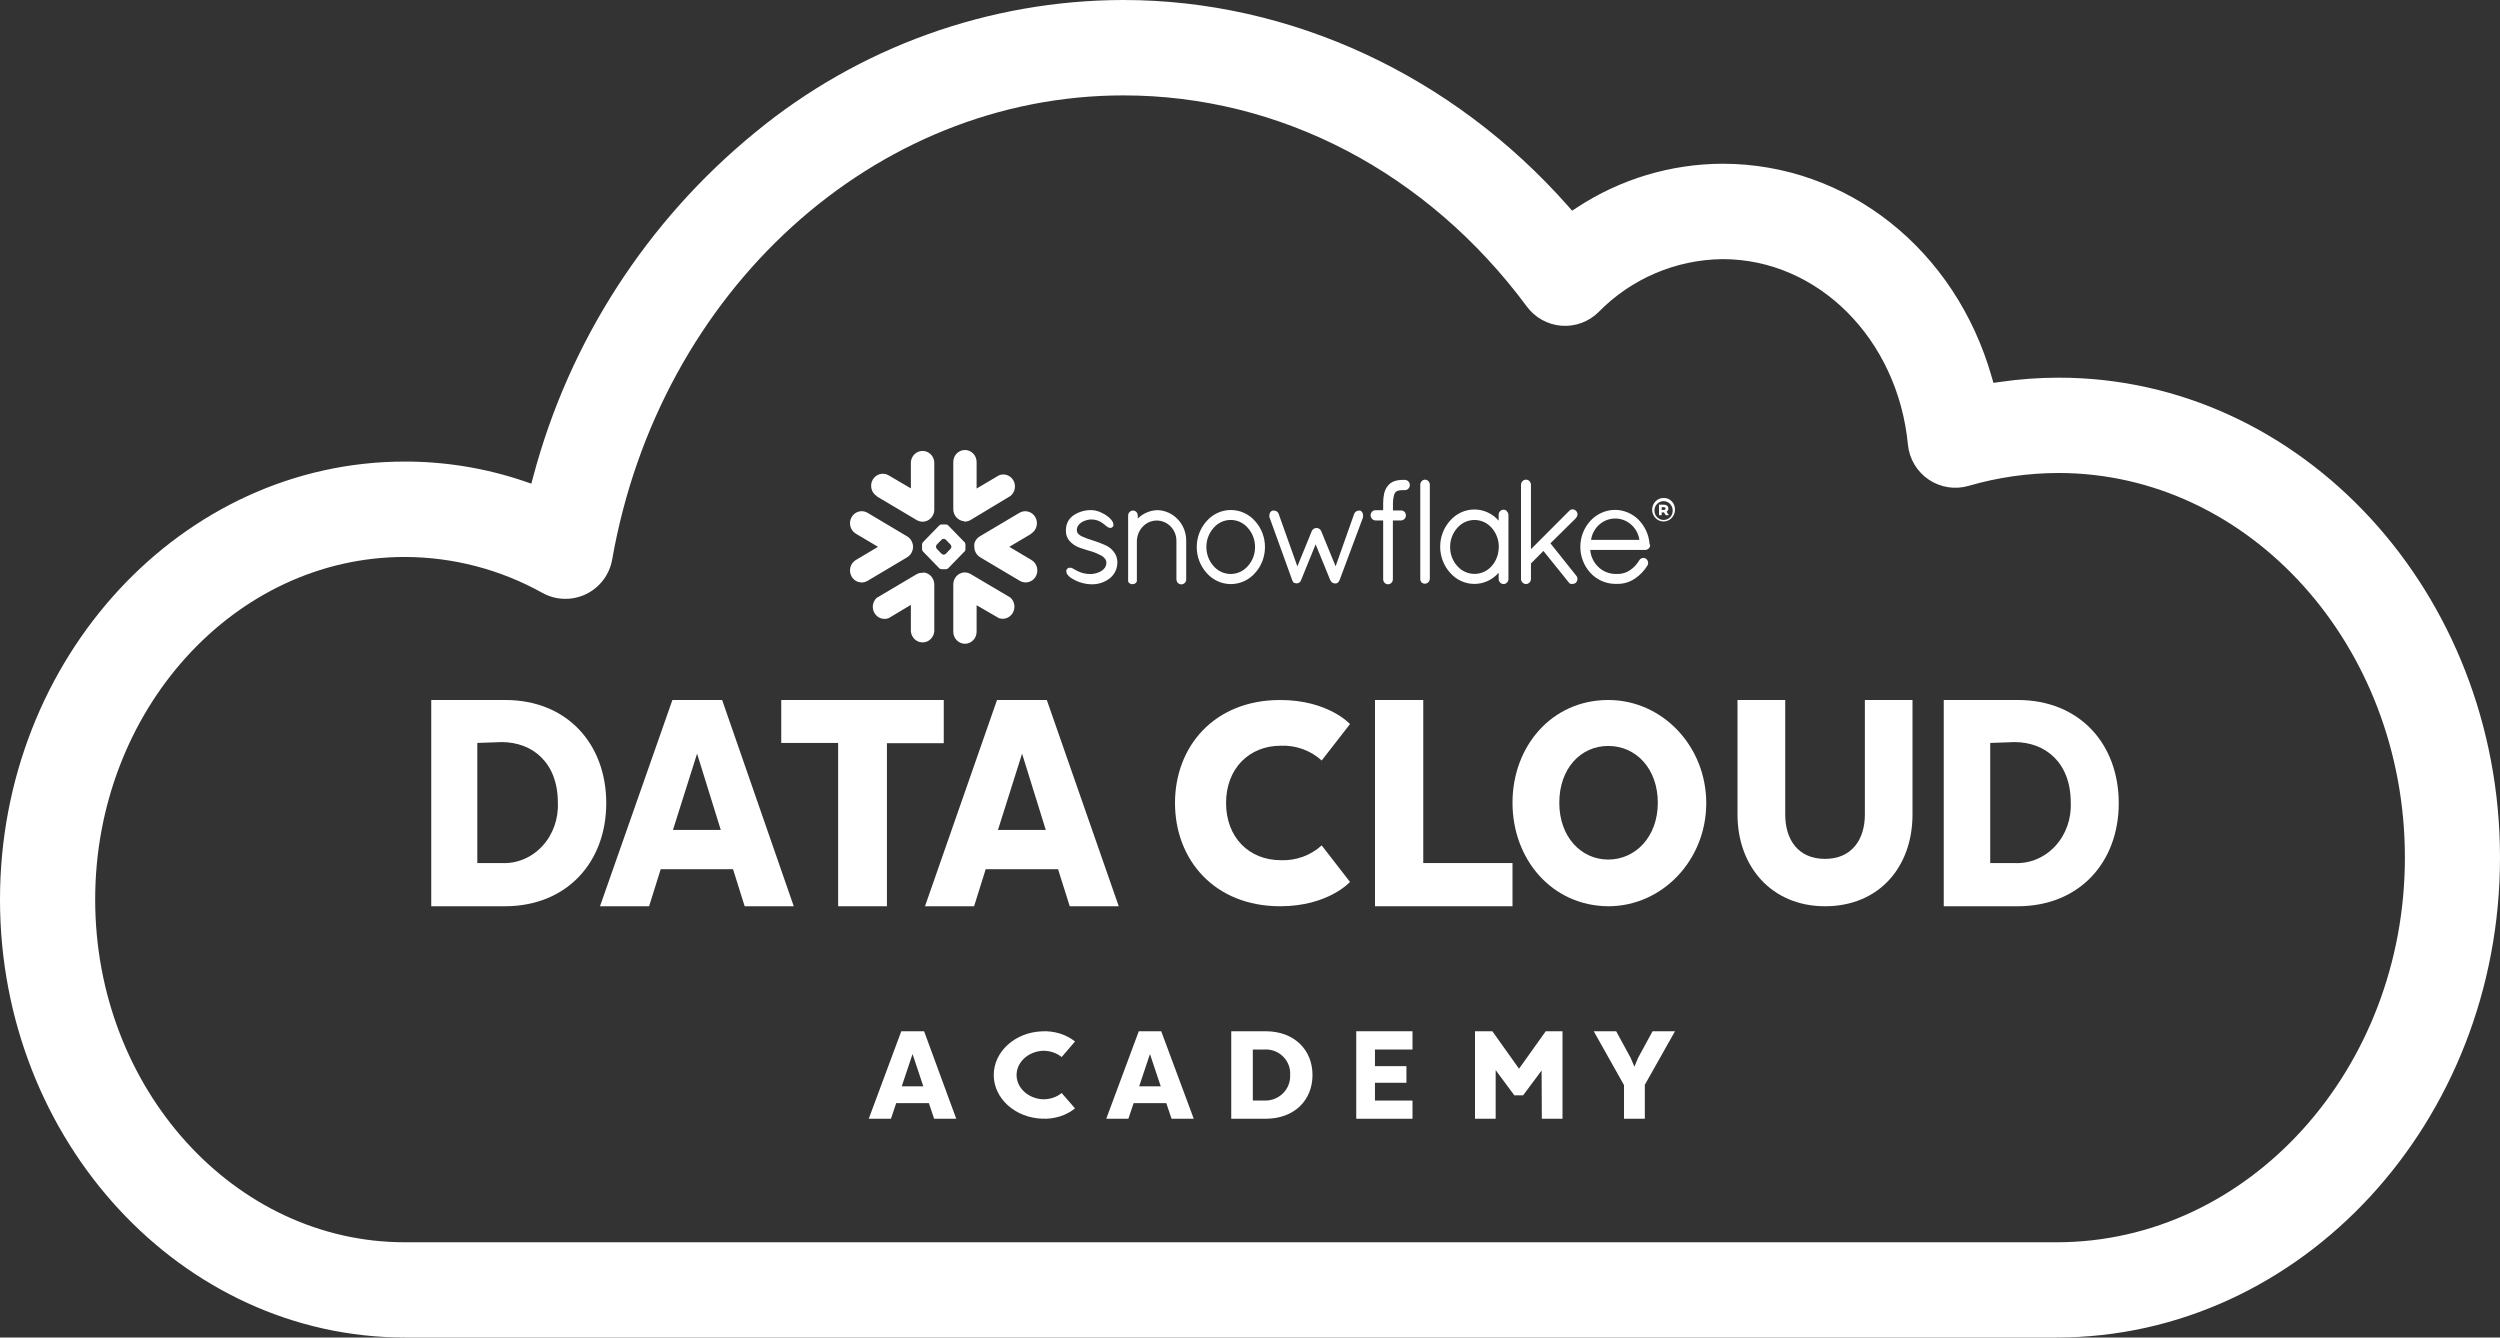
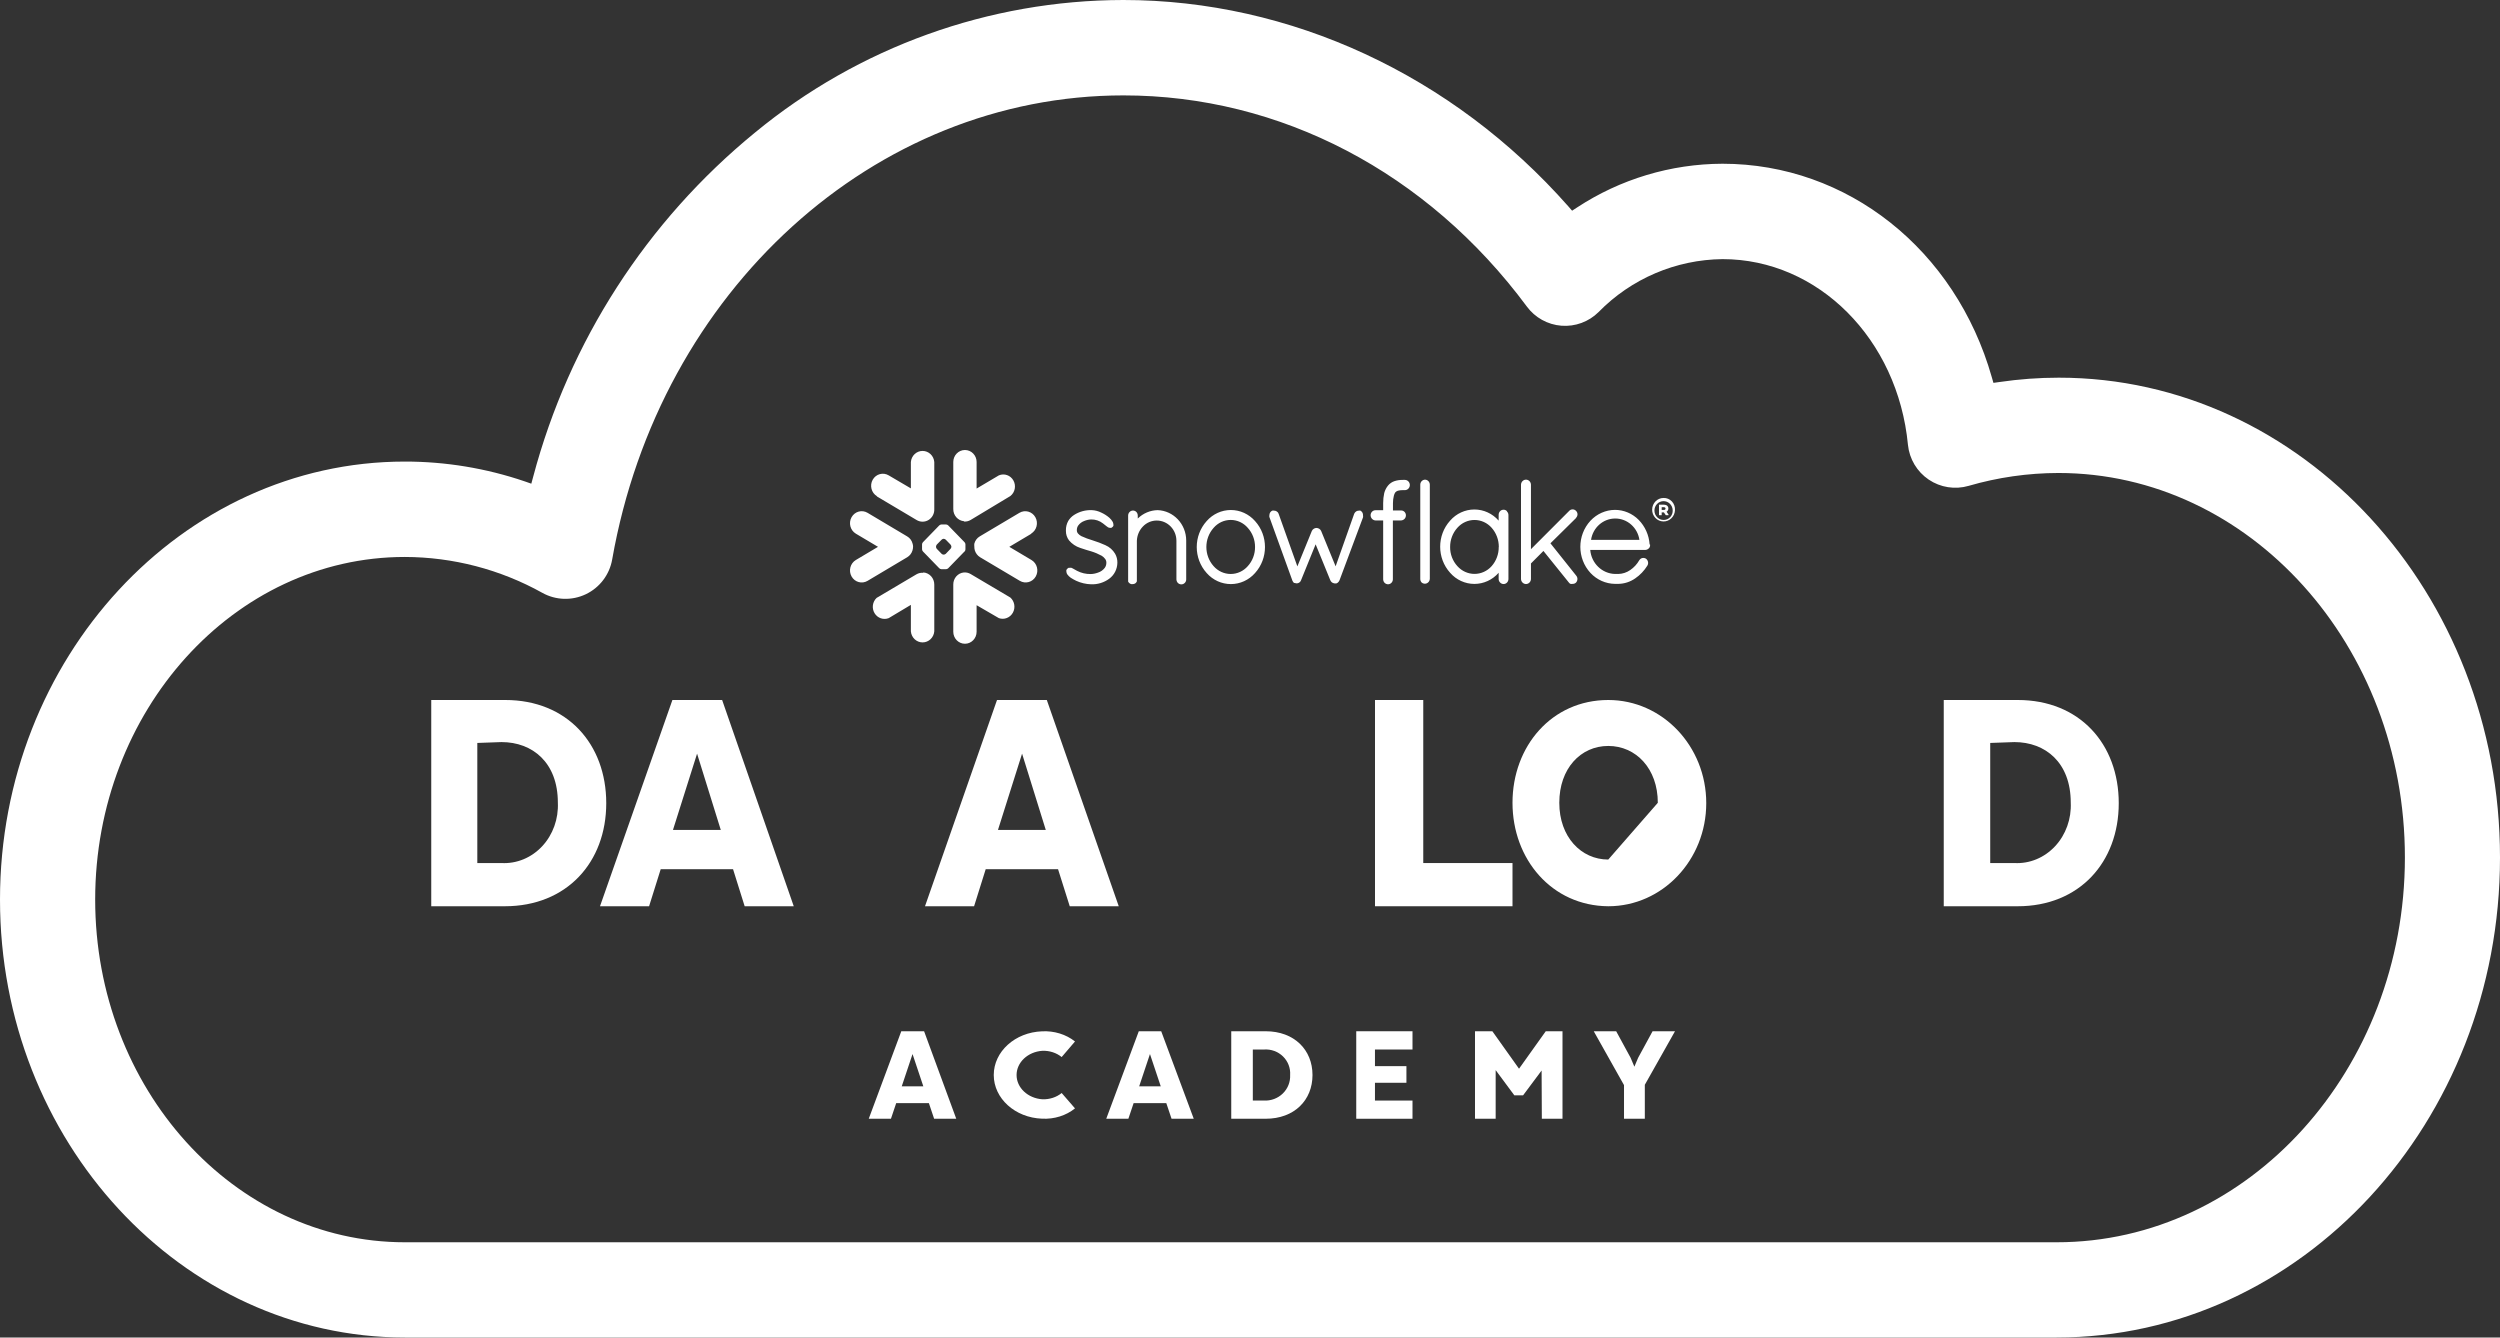
<svg xmlns="http://www.w3.org/2000/svg" width="400px" height="214px" viewBox="0 0 400 214" version="1.1">
  <rect x="0" y="0" width="400" height="214" fill="#333333" stroke="none" />
  <title>logo-datacloudacademy-white</title>
  <desc>Created with Sketch.</desc>
  <g id="R3-FINAL" stroke="none" stroke-width="1" fill="none" fill-rule="evenodd">
    <g id="SNO-DataCloudAcademy_Desktop" transform="translate(-931, -157)" fill="#FFFFFF">
      <g id="logo-datacloudacademy-white" transform="translate(931, 157)">
        <path d="M80.777,145 L69,145 L69,112 L80.842,112 C90.738,112 97,119.037 97,128.507 C97,137.977 90.673,145 80.777,145 Z M76.37,118.871 L76.37,138.088 L80.236,138.088 C82.664,138.22 85.031,137.243 86.75,135.399 C88.469,133.554 89.379,131.015 89.256,128.41 C89.256,122.023 85.21,118.733 80.236,118.733 L76.37,118.871 Z" id="Shape" fill-rule="nonzero" />
        <path d="M127,145 L119.146,145 L117.286,139.069 L105.714,139.069 L103.854,145 L96,145 L107.585,112 L115.541,112 L127,145 Z M107.674,132.793 L115.326,132.793 L111.532,120.585 L107.674,132.793 Z" id="Shape" fill-rule="nonzero" />
-         <polygon id="Path" fill-rule="nonzero" points="125 112 151 112 151 118.912 141.909 118.912 141.909 145 134.104 145 134.104 118.871 125 118.871" />
        <path d="M179,145 L171.158,145 L169.286,139.069 L157.714,139.069 L155.854,145 L148,145 L159.522,112 L167.49,112 L179,145 Z M159.674,132.793 L167.326,132.793 L163.532,120.585 L159.674,132.793 Z" id="Shape" fill-rule="nonzero" />
-         <path d="M216,141.111 C216,141.111 212.51,145 204.833,145 C194.268,145 188,137.527 188,128.48 C188,119.433 194.268,112 204.833,112 C212.51,112 216,115.849 216,115.849 L211.47,121.682 C209.713,120.075 207.359,119.221 204.942,119.314 C199.824,119.314 196.17,123.004 196.17,128.48 C196.17,133.956 199.824,137.633 204.942,137.633 C207.359,137.726 209.713,136.872 211.47,135.265 L216,141.111 Z" id="Path" fill-rule="nonzero" />
        <polygon id="Path" fill-rule="nonzero" points="220 145 220 112 227.721 112 227.721 138.088 242 138.088 242 145" />
-         <path d="M242,128.447 C242,119.405 248.27,112 257.324,112 C265.982,112 273,119.387 273,128.5 C273,137.613 265.982,145 257.324,145 C248.283,144.934 242,137.476 242,128.447 Z M265.25,128.447 C265.25,122.982 261.764,119.352 257.324,119.352 C252.885,119.352 249.487,122.982 249.487,128.447 C249.487,133.912 252.985,137.529 257.324,137.529 C261.663,137.529 265.25,133.899 265.25,128.447 Z" id="Shape" fill-rule="nonzero" />
-         <path d="M278,130.33 L278,112 L285.635,112 L285.635,130.33 C285.635,134.383 287.739,137.422 292,137.422 C296.261,137.422 298.378,134.356 298.378,130.33 L298.378,112 L306,112 L306,130.33 C306,138.651 300.707,145 292,145 C283.465,145 278,138.651 278,130.33 Z" id="Path" fill-rule="nonzero" />
+         <path d="M242,128.447 C242,119.405 248.27,112 257.324,112 C265.982,112 273,119.387 273,128.5 C273,137.613 265.982,145 257.324,145 C248.283,144.934 242,137.476 242,128.447 Z M265.25,128.447 C265.25,122.982 261.764,119.352 257.324,119.352 C252.885,119.352 249.487,122.982 249.487,128.447 C249.487,133.912 252.985,137.529 257.324,137.529 Z" id="Shape" fill-rule="nonzero" />
        <path d="M322.842,145 L311,145 L311,112 L322.842,112 C332.738,112 339,119.037 339,128.507 C339,137.977 332.686,145 322.842,145 Z M318.435,118.871 L318.435,138.088 L322.301,138.088 C324.728,138.22 327.095,137.243 328.814,135.399 C330.533,133.554 331.444,131.015 331.32,128.41 C331.32,122.023 327.274,118.733 322.301,118.733 L318.435,118.871 Z" id="Shape" fill-rule="nonzero" />
        <path d="M266.221,81.151 L265.869,81.151 L265.869,81.594 L266.221,81.594 C266.378,81.594 266.482,81.514 266.482,81.379 C266.482,81.245 266.391,81.151 266.221,81.151 Z M265.438,80.748 L266.234,80.748 C266.652,80.748 266.939,80.99 266.939,81.352 C266.943,81.568 266.833,81.769 266.652,81.876 L266.965,82.333 L266.965,82.427 L266.522,82.427 L266.221,81.984 L265.869,81.984 L265.869,82.427 L265.438,82.427 L265.438,80.748 Z M267.631,81.621 C267.595,80.8 266.926,80.16 266.128,80.184 C265.329,80.208 264.698,80.888 264.709,81.71 C264.721,82.532 265.371,83.193 266.169,83.193 C266.571,83.202 266.957,83.036 267.235,82.738 C267.513,82.439 267.656,82.034 267.631,81.621 L267.631,81.621 Z M267.996,81.621 C267.96,82.651 267.127,83.459 266.127,83.435 C265.127,83.41 264.332,82.562 264.344,81.532 C264.355,80.502 265.169,79.673 266.169,79.673 C266.67,79.656 267.154,79.859 267.502,80.23 C267.85,80.601 268.029,81.106 267.996,81.621 Z M165.039,85.384 L161.49,87.493 L165.039,89.603 C165.933,90.134 166.24,91.31 165.724,92.23 C165.209,93.15 164.067,93.466 163.173,92.935 L156.819,89.16 C156.413,88.913 156.111,88.52 155.97,88.058 C155.911,87.853 155.885,87.64 155.892,87.426 C155.873,87.279 155.873,87.13 155.892,86.983 C156.018,86.495 156.328,86.079 156.753,85.827 L163.108,82.051 C164.002,81.521 165.144,81.836 165.659,82.757 C166.175,83.677 165.868,84.853 164.974,85.384 L165.039,85.384 Z M161.66,95.609 L155.305,91.847 C154.977,91.652 154.599,91.563 154.222,91.592 C153.253,91.683 152.515,92.525 152.525,93.527 L152.525,101.078 C152.525,102.14 153.361,103 154.391,103 C155.422,103 156.257,102.14 156.257,101.078 L156.257,96.832 L159.82,98.902 C160.671,99.201 161.608,98.838 162.057,98.036 C162.505,97.234 162.339,96.216 161.66,95.609 Z M154.326,88.232 L151.716,90.92 C151.627,91.006 151.512,91.058 151.39,91.068 L150.607,91.068 C150.485,91.058 150.37,91.006 150.281,90.92 L147.671,88.232 C147.587,88.141 147.537,88.022 147.528,87.896 L147.528,87.09 C147.533,86.964 147.585,86.844 147.671,86.754 L150.281,84.067 C150.37,83.981 150.485,83.928 150.607,83.919 L151.39,83.919 C151.512,83.928 151.627,83.981 151.716,84.067 L154.326,86.754 C154.413,86.844 154.464,86.964 154.47,87.09 L154.47,87.896 C154.468,88.019 154.427,88.137 154.352,88.232 L154.326,88.232 Z M152.225,87.48 C152.217,87.35 152.166,87.227 152.082,87.13 L151.325,86.351 C151.231,86.264 151.112,86.212 150.986,86.203 L150.986,86.203 C150.863,86.209 150.747,86.262 150.659,86.351 L149.89,87.13 C149.809,87.228 149.763,87.351 149.759,87.48 L149.759,87.48 C149.762,87.604 149.809,87.723 149.89,87.816 L150.659,88.609 C150.748,88.694 150.864,88.742 150.986,88.743 L150.986,88.743 C151.11,88.739 151.23,88.692 151.325,88.609 L152.082,87.816 C152.165,87.724 152.216,87.605 152.225,87.48 Z M140.285,79.417 L146.64,83.193 C147.236,83.562 147.981,83.562 148.576,83.194 C149.172,82.825 149.522,82.148 149.485,81.433 L149.485,73.922 C149.404,72.919 148.59,72.148 147.612,72.148 C146.635,72.148 145.821,72.919 145.74,73.922 L145.74,78.141 L142.191,76.058 C141.297,75.524 140.152,75.837 139.633,76.757 C139.114,77.677 139.418,78.856 140.312,79.391 L140.285,79.417 Z M154.222,83.449 C154.599,83.477 154.977,83.388 155.305,83.193 L161.66,79.364 C162.404,78.779 162.613,77.717 162.147,76.88 C161.681,76.044 160.686,75.692 159.82,76.058 L156.257,78.168 L156.257,73.922 C156.257,72.86 155.422,72 154.391,72 C153.361,72 152.525,72.86 152.525,73.922 L152.525,81.433 C152.508,82.452 153.262,83.31 154.248,83.395 L154.222,83.449 Z M147.697,91.645 C147.32,91.617 146.942,91.706 146.614,91.901 L140.259,95.663 C139.594,96.289 139.455,97.313 139.926,98.104 C140.398,98.894 141.348,99.229 142.191,98.902 L145.74,96.779 L145.74,101.011 C145.821,102.014 146.635,102.785 147.612,102.785 C148.59,102.785 149.404,102.014 149.485,101.011 L149.485,93.527 C149.488,92.513 148.731,91.669 147.749,91.592 L147.697,91.645 Z M146.001,88.058 C146.064,87.854 146.095,87.64 146.092,87.426 C146.085,87.275 146.059,87.126 146.014,86.983 C145.892,86.493 145.581,86.075 145.153,85.827 L138.811,82.051 C137.917,81.517 136.772,81.83 136.253,82.75 C135.734,83.67 136.038,84.849 136.932,85.384 L140.481,87.493 L136.932,89.603 C136.038,90.137 135.734,91.316 136.253,92.237 C136.772,93.157 137.917,93.47 138.811,92.935 L145.153,89.16 C145.561,88.917 145.865,88.523 146.001,88.058 Z M224.752,76.784 L224.452,76.784 C224.01,76.776 223.57,76.84 223.147,76.972 C222.736,77.101 222.369,77.348 222.09,77.684 L222.09,77.684 C221.802,78.036 221.593,78.449 221.476,78.893 C221.362,79.414 221.305,79.946 221.307,80.479 L221.307,81.635 L220.08,81.635 C219.658,81.634 219.311,81.979 219.297,82.414 C219.29,82.871 219.636,83.252 220.08,83.274 L221.307,83.274 L221.307,92.68 L221.307,92.68 C221.306,92.897 221.391,93.106 221.542,93.258 C221.694,93.403 221.895,93.485 222.103,93.486 C222.525,93.472 222.86,93.115 222.86,92.68 L222.86,83.274 L224.164,83.274 C224.376,83.263 224.575,83.172 224.726,83.019 C224.871,82.864 224.951,82.656 224.947,82.441 L224.947,82.441 C224.944,82.234 224.861,82.037 224.717,81.894 C224.572,81.75 224.378,81.671 224.177,81.675 L222.873,81.675 L222.873,80.492 C222.873,80.098 222.921,79.705 223.016,79.323 C223.059,79.119 223.144,78.927 223.264,78.759 C223.375,78.649 223.509,78.566 223.656,78.517 C223.911,78.449 224.175,78.417 224.438,78.423 L224.778,78.423 C225.217,78.423 225.574,78.056 225.574,77.603 C225.574,77.386 225.49,77.177 225.341,77.024 C225.191,76.87 224.989,76.784 224.778,76.784 L224.752,76.784 Z M252.155,82.871 C252.306,82.718 252.395,82.511 252.402,82.293 C252.401,82.077 252.311,81.872 252.155,81.729 L252.155,81.729 C252.013,81.582 251.82,81.5 251.62,81.5 C251.412,81.497 251.212,81.585 251.071,81.742 L244.952,87.87 L244.952,77.55 C244.948,77.332 244.861,77.125 244.709,76.974 C244.557,76.823 244.354,76.74 244.142,76.743 C243.716,76.757 243.373,77.11 243.36,77.55 L243.36,92.64 C243.373,93.079 243.716,93.432 244.142,93.446 C244.354,93.45 244.557,93.367 244.709,93.215 C244.861,93.064 244.948,92.857 244.952,92.64 L244.952,90.154 L246.948,88.152 L251.006,93.191 C251.071,93.295 251.167,93.375 251.28,93.419 C251.392,93.443 251.508,93.443 251.62,93.419 C251.804,93.426 251.985,93.364 252.128,93.244 L252.128,93.244 C252.293,93.089 252.387,92.87 252.389,92.64 C252.39,92.442 252.321,92.251 252.194,92.102 L252.194,92.102 L248.07,86.929 L252.155,82.898 L252.155,82.871 Z M241.115,81.836 C241.267,81.987 241.352,82.196 241.35,82.414 L241.35,92.64 C241.351,92.851 241.271,93.053 241.128,93.204 C240.983,93.359 240.783,93.447 240.574,93.447 C240.364,93.447 240.164,93.359 240.019,93.204 C239.866,93.059 239.781,92.854 239.784,92.64 L239.784,91.645 C238.794,92.78 237.383,93.427 235.902,93.427 C234.421,93.427 233.01,92.78 232.02,91.645 C229.897,89.294 229.897,85.653 232.02,83.301 C233.01,82.167 234.421,81.519 235.902,81.519 C237.383,81.519 238.794,82.167 239.784,83.301 L239.784,82.333 C239.793,82.02 239.977,81.739 240.257,81.616 C240.537,81.492 240.862,81.546 241.089,81.756 L241.115,81.836 Z M239.81,87.52 C239.816,86.382 239.406,85.284 238.662,84.443 C237.96,83.649 236.965,83.196 235.922,83.196 C234.878,83.196 233.884,83.649 233.181,84.443 C232.427,85.279 232.012,86.379 232.02,87.52 C232.007,88.658 232.424,89.756 233.181,90.584 C233.886,91.374 234.88,91.824 235.922,91.824 C236.963,91.824 237.958,91.374 238.662,90.584 C239.402,89.747 239.808,88.652 239.797,87.52 L239.81,87.52 Z M176.888,87.238 C176.216,86.936 175.528,86.676 174.826,86.459 C174.211,86.279 173.609,86.055 173.025,85.787 C172.817,85.682 172.631,85.536 172.477,85.357 C172.353,85.208 172.288,85.016 172.295,84.819 C172.288,84.555 172.366,84.295 172.516,84.08 C172.762,83.746 173.098,83.494 173.482,83.355 C173.835,83.207 174.211,83.125 174.591,83.113 C175.269,83.099 175.931,83.321 176.47,83.744 C176.679,83.892 176.862,84.053 177.031,84.188 L177.292,84.376 C177.39,84.424 177.497,84.452 177.606,84.456 C177.675,84.469 177.745,84.469 177.814,84.456 C177.88,84.419 177.942,84.374 177.997,84.322 C178.059,84.273 178.109,84.208 178.141,84.134 C178.159,84.054 178.159,83.972 178.141,83.892 C178.132,83.756 178.097,83.624 178.036,83.502 C177.893,83.255 177.713,83.032 177.501,82.844 C177.107,82.504 176.667,82.224 176.196,82.011 C175.723,81.775 175.208,81.642 174.683,81.621 C173.68,81.583 172.689,81.854 171.838,82.401 C171.469,82.64 171.157,82.961 170.925,83.341 C170.666,83.802 170.535,84.327 170.546,84.86 L170.546,84.94 C170.538,85.49 170.713,86.026 171.042,86.459 C171.521,87.027 172.145,87.446 172.843,87.668 C173.521,87.923 174.148,88.071 174.604,88.219 C175.187,88.397 175.751,88.636 176.288,88.931 C176.495,89.061 176.676,89.23 176.823,89.428 C176.954,89.6 177.023,89.814 177.018,90.033 L177.018,90.033 C177.024,90.333 176.932,90.626 176.757,90.866 C176.478,91.224 176.101,91.486 175.674,91.619 C175.302,91.759 174.91,91.836 174.513,91.847 C173.757,91.861 173.009,91.686 172.334,91.336 C172.086,91.215 171.89,91.094 171.707,90.987 C171.626,90.932 171.538,90.886 171.446,90.853 C171.352,90.832 171.254,90.832 171.159,90.853 L170.964,90.853 C170.899,90.88 170.842,90.921 170.794,90.974 C170.723,91.038 170.666,91.115 170.624,91.202 C170.605,91.29 170.605,91.382 170.624,91.471 C170.63,91.625 170.68,91.775 170.768,91.901 C170.921,92.109 171.106,92.291 171.316,92.438 C171.594,92.616 171.881,92.778 172.177,92.922 C172.934,93.272 173.75,93.463 174.578,93.486 L174.578,93.486 C175.612,93.527 176.631,93.216 177.475,92.599 L177.475,92.599 C178.283,92.008 178.768,91.054 178.78,90.033 C178.792,89.528 178.665,89.03 178.415,88.595 C178.053,87.987 177.514,87.512 176.875,87.238 L176.888,87.238 Z M228.027,76.743 C227.816,76.743 227.614,76.83 227.466,76.985 C227.323,77.136 227.243,77.339 227.244,77.55 L227.244,92.64 C227.243,92.851 227.323,93.053 227.466,93.204 C227.694,93.401 228.011,93.451 228.285,93.332 C228.56,93.213 228.748,92.946 228.771,92.64 L228.771,77.55 C228.771,77.115 228.436,76.758 228.014,76.743 L228.027,76.743 Z M264.016,87.144 L264.016,87.225 C264.023,87.438 263.931,87.643 263.768,87.775 C263.62,87.909 263.43,87.985 263.233,87.99 L254.438,87.99 C254.618,90.13 256.333,91.787 258.418,91.834 L258.94,91.834 C259.621,91.818 260.283,91.598 260.845,91.202 C261.432,90.8 261.922,90.268 262.281,89.643 C262.352,89.526 262.451,89.429 262.568,89.361 C262.68,89.299 262.805,89.266 262.933,89.267 C263.074,89.268 263.214,89.305 263.338,89.375 L263.338,89.375 C263.563,89.532 263.699,89.793 263.703,90.073 C263.702,90.221 263.661,90.365 263.585,90.49 L263.585,90.49 C263.082,91.31 262.415,92.011 261.628,92.546 C260.83,93.102 259.891,93.406 258.927,93.419 L258.392,93.419 C256.913,93.399 255.503,92.77 254.477,91.672 C252.313,89.332 252.313,85.655 254.477,83.314 C255.502,82.216 256.913,81.591 258.392,81.581 C259.812,81.58 261.176,82.155 262.189,83.18 C263.215,84.226 263.836,85.621 263.938,87.104 L264.016,87.144 Z M262.307,86.378 C262.012,84.412 260.369,82.961 258.438,82.961 C256.506,82.961 254.863,84.412 254.569,86.378 L262.307,86.378 Z M185.226,81.621 C184.039,81.644 182.903,82.123 182.042,82.965 L182.042,82.495 C182.042,82.286 181.968,82.086 181.833,81.93 C181.688,81.775 181.488,81.687 181.279,81.687 C181.07,81.687 180.869,81.775 180.724,81.93 C180.58,82.08 180.501,82.284 180.502,82.495 L180.502,92.949 L180.502,92.949 L180.502,92.949 C180.502,92.949 180.502,92.949 180.502,93.056 C180.607,93.255 180.786,93.401 180.998,93.459 L181.233,93.459 C181.351,93.458 181.466,93.431 181.572,93.379 C181.667,93.335 181.749,93.266 181.807,93.177 L181.807,93.177 L181.807,93.177 L181.807,93.177 C181.843,93.127 181.873,93.073 181.899,93.016 C181.899,93.016 181.899,92.895 181.899,92.855 L181.899,86.539 C181.926,85.675 182.271,84.854 182.864,84.241 C183.448,83.627 184.248,83.283 185.083,83.287 C185.919,83.287 186.721,83.63 187.311,84.241 C187.901,84.851 188.231,85.678 188.227,86.539 L188.227,92.694 C188.231,92.91 188.315,93.117 188.462,93.271 C188.61,93.417 188.806,93.499 189.01,93.5 C189.215,93.502 189.413,93.42 189.558,93.271 C189.716,93.124 189.802,92.912 189.793,92.694 L189.793,86.485 C189.788,83.859 187.763,81.708 185.213,81.621 L185.226,81.621 Z M200.807,83.368 C202.927,85.711 202.927,89.343 200.807,91.686 C199.817,92.811 198.412,93.453 196.938,93.453 C195.464,93.453 194.058,92.811 193.069,91.686 C190.949,89.343 190.949,85.711 193.069,83.368 C194.058,82.243 195.464,81.601 196.938,81.601 C198.412,81.601 199.817,82.243 200.807,83.368 L200.807,83.368 Z M200.807,87.52 C200.814,86.384 200.398,85.287 199.645,84.456 C198.952,83.651 197.957,83.19 196.912,83.19 C195.866,83.19 194.871,83.651 194.178,84.456 C192.632,86.189 192.632,88.851 194.178,90.584 C194.876,91.381 195.869,91.837 196.912,91.837 C197.954,91.837 198.948,91.381 199.645,90.584 C200.401,89.754 200.817,88.657 200.807,87.52 Z M217.692,81.702 L217.692,81.702 C217.602,81.683 217.508,81.683 217.418,81.702 C217.266,81.7 217.117,81.742 216.987,81.823 C216.85,81.915 216.742,82.045 216.674,82.199 L216.674,82.199 L213.699,90.611 L211.389,84.967 L211.389,84.967 C211.325,84.815 211.216,84.688 211.076,84.604 C210.943,84.519 210.79,84.473 210.633,84.47 C210.48,84.473 210.331,84.52 210.202,84.604 C210.063,84.688 209.953,84.815 209.889,84.967 L209.889,84.967 L207.579,90.624 L204.578,82.199 L204.578,82.199 C204.529,82.046 204.426,81.917 204.291,81.836 C204.165,81.746 204.014,81.699 203.86,81.702 C203.761,81.683 203.659,81.683 203.56,81.702 L203.56,81.702 C203.282,81.829 203.103,82.114 203.103,82.427 C203.084,82.525 203.084,82.626 203.103,82.723 L203.103,82.723 L206.796,92.935 L206.796,92.935 C206.83,93.013 206.874,93.085 206.927,93.15 C206.971,93.21 207.029,93.256 207.096,93.285 L207.096,93.285 L207.201,93.285 C207.43,93.377 207.689,93.347 207.892,93.204 C208.021,93.119 208.117,92.991 208.166,92.841 L208.166,92.841 L210.502,87.09 L212.838,92.814 L212.838,92.814 C212.894,92.956 212.984,93.081 213.099,93.177 C213.214,93.256 213.342,93.311 213.477,93.339 L213.582,93.339 C213.668,93.359 213.757,93.359 213.843,93.339 C213.913,93.314 213.979,93.277 214.038,93.231 C214.163,93.127 214.261,92.993 214.325,92.841 L214.325,92.841 L218.084,82.777 C218.103,82.679 218.103,82.579 218.084,82.481 C218.113,82.158 217.947,81.849 217.666,81.702 L217.692,81.702 Z" id="Shape" />
        <path d="M64.773,73.851 C29.061,73.851 0,105.296 0,143.932 C0,182.568 29.061,214 64.773,214 L329.068,214 C368.183,214 400,179.549 400,137.208 C400,94.866 368.325,60.428 329.404,60.428 C326.217,60.429 323.034,60.663 319.881,61.128 L318.949,61.258 L318.691,60.364 C312.881,39.919 295.568,26.198 275.603,26.198 C267.325,26.224 259.234,28.659 252.313,33.207 L251.537,33.712 L250.928,33.013 C232.425,12.036 206.482,0 179.724,0 C158.224,0.035 137.401,7.53 120.8,21.21 C103.477,35.373 91.057,54.646 85.308,76.287 L85.01,77.388 L83.936,77.013 C77.764,74.915 71.291,73.847 64.773,73.851 Z M329.068,198.763 L64.773,198.763 C37.446,198.763 15.229,174.146 15.229,143.932 C15.229,113.718 37.446,89.114 64.773,89.114 C72.473,89.131 80.041,91.106 86.77,94.853 C88.919,96.053 91.515,96.135 93.736,95.075 C95.957,94.014 97.527,91.942 97.949,89.515 C105.519,46.487 139.911,15.263 179.75,15.263 C204.852,15.263 228.375,27.571 244.291,49.04 C245.602,50.821 247.622,51.943 249.825,52.115 C252.028,52.287 254.197,51.491 255.768,49.934 C260.996,44.588 268.131,41.54 275.603,41.46 C290.897,41.46 303.655,54.235 305.273,71.182 C305.502,73.434 306.718,75.469 308.592,76.735 C310.467,78.001 312.806,78.369 314.977,77.738 C319.644,76.381 324.479,75.687 329.339,75.678 C359.915,75.678 384.784,103.275 384.784,137.195 C384.784,171.114 359.785,198.763 329.068,198.763 Z" id="Shape" fill-rule="nonzero" />
        <path d="M202.5,179 L197,179 L197,165 L202.5,165 C207.097,165 210,167.985 210,172.006 C210,176.028 207.097,179 202.5,179 Z M200.451,167.922 L200.451,176.09 L202.246,176.09 C203.367,176.144 204.46,175.732 205.255,174.954 C206.05,174.177 206.474,173.106 206.422,172.006 C206.499,170.9 206.083,169.815 205.282,169.032 C204.481,168.249 203.374,167.844 202.246,167.922 L200.451,167.922 Z" id="Shape" fill-rule="nonzero" />
        <path d="M153,179 L149.46,179 L148.621,176.502 L143.391,176.502 L142.552,179 L139,179 L144.206,165 L147.855,165 L153,179 Z M144.279,173.817 L147.733,173.817 L146.006,168.647 L144.279,173.817 Z" id="Shape" fill-rule="nonzero" />
        <path d="M172,177.342 C170.578,178.494 168.673,179.09 166.73,178.989 C162.41,178.834 159,175.751 159,172 C159,168.249 162.41,165.166 166.73,165.011 C168.668,164.91 170.57,165.496 172,166.635 L169.867,169.129 C169.037,168.45 167.926,168.088 166.785,168.127 C164.451,168.286 162.651,169.975 162.651,172.006 C162.651,174.037 164.451,175.727 166.785,175.886 C167.926,175.924 169.037,175.563 169.867,174.883 L172,177.342 Z" id="Path" fill-rule="nonzero" />
        <path d="M191,179 L187.448,179 L186.609,176.502 L181.379,176.502 L180.54,179 L177,179 L182.206,165 L185.794,165 L191,179 Z M182.267,173.817 L185.721,173.817 L183.994,168.647 L182.267,173.817 Z" id="Shape" fill-rule="nonzero" />
        <polygon id="Path" fill-rule="nonzero" points="225.028 173.243 219.993 173.243 219.993 176.09 226 176.09 226 179 217 179 217 165 226 165 226 167.922 219.993 167.922 219.993 170.583 225.028 170.583" />
        <polygon id="Path" fill-rule="nonzero" points="246.657 171.282 243.694 175.253 242.293 175.253 239.306 171.219 239.306 179 236 179 236 165 238.778 165 243.043 170.995 247.32 165 250 165 250 179 246.694 179" />
        <polygon id="Path" fill-rule="nonzero" points="264.412 165 268 165 263.171 173.567 263.171 179 259.841 179 259.841 173.617 255 165 258.588 165 260.898 169.246 261.5 170.67 262.102 169.246" />
      </g>
    </g>
  </g>
</svg>